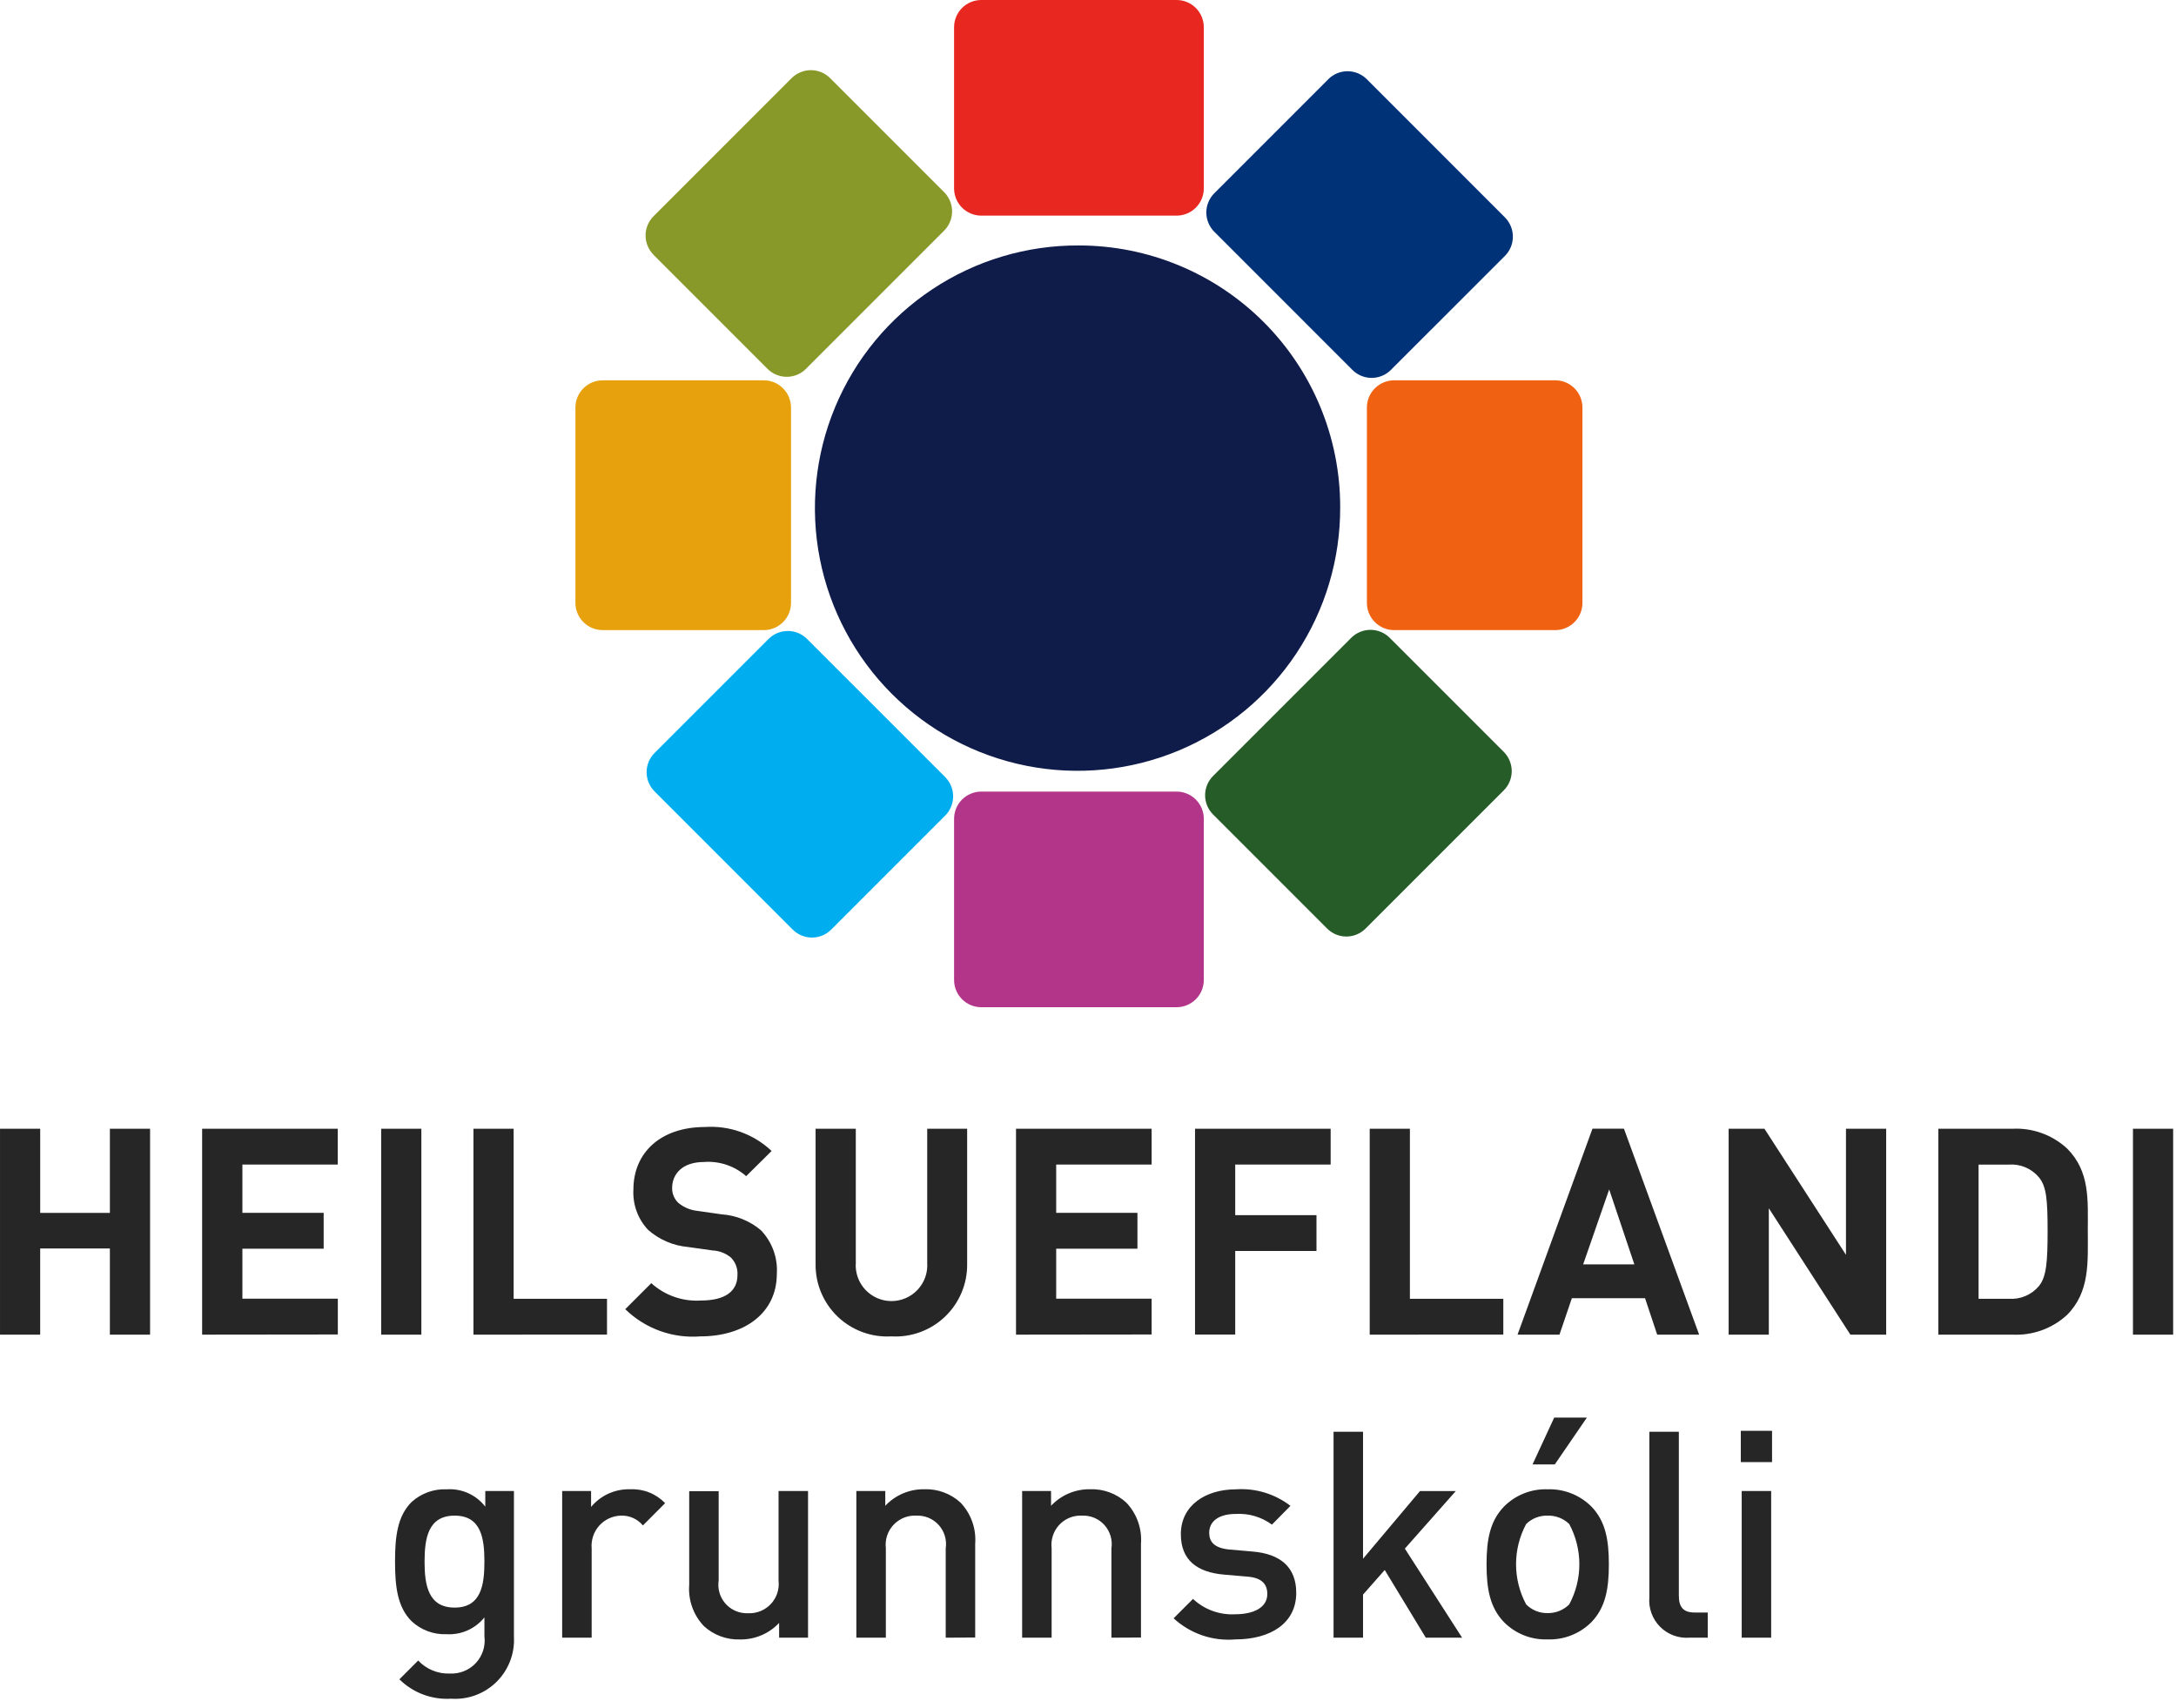
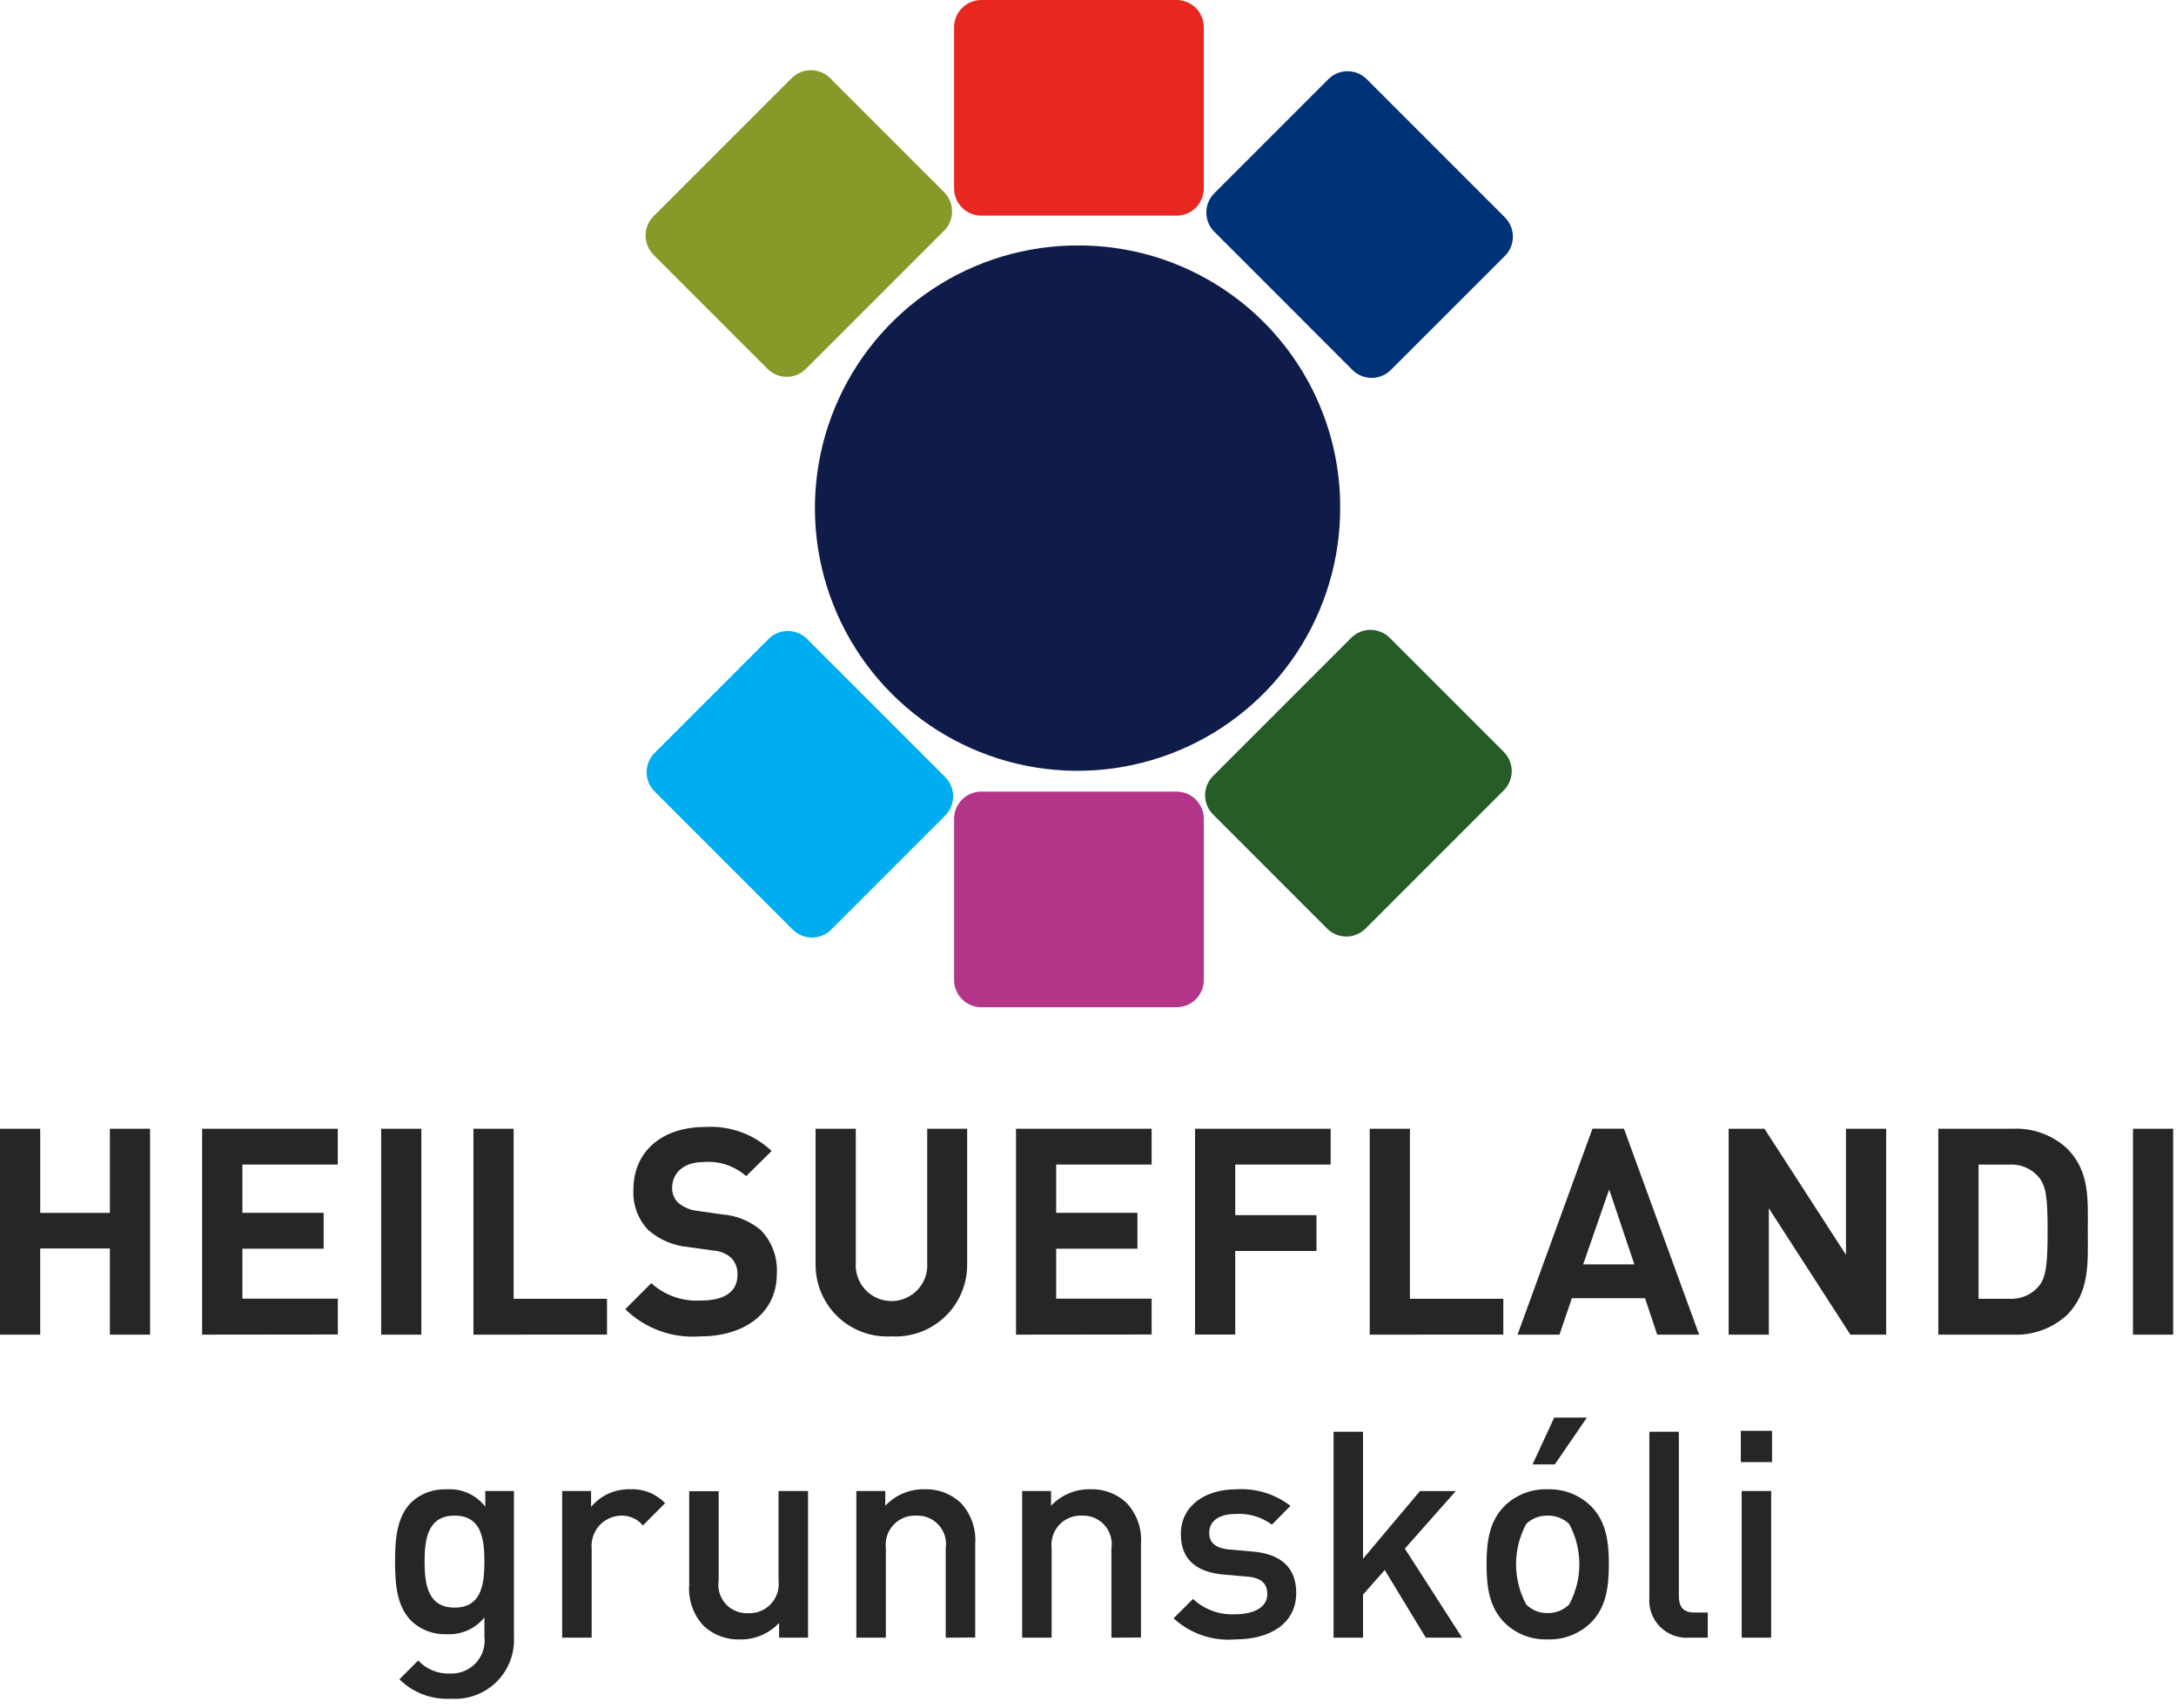
<svg xmlns="http://www.w3.org/2000/svg" width="158" height="124" viewBox="0 0 158 124" fill="none">
  <g clip-path="url(#clip0_5913_8022)">
    <path d="M97.311 36.802C97.328 40.581 96.222 44.281 94.133 47.431C92.044 50.581 89.066 53.038 85.577 54.492C82.088 55.946 78.246 56.331 74.538 55.597C70.831 54.863 67.424 53.044 64.753 50.37C62.081 47.697 60.264 44.29 59.532 40.582C58.8 36.874 59.187 33.032 60.643 29.544C62.099 26.056 64.558 23.079 67.709 20.992C70.86 18.904 74.56 17.8 78.34 17.82C80.832 17.821 83.3 18.312 85.602 19.267C87.904 20.221 89.995 21.62 91.757 23.382C93.519 25.145 94.916 27.238 95.869 29.54C96.822 31.843 97.312 34.311 97.311 36.803" fill="#0F1B49" />
-     <path d="M43.759 45.745C43.235 45.745 42.732 45.537 42.361 45.166C41.99 44.795 41.781 44.292 41.781 43.768V29.588C41.781 29.064 41.99 28.561 42.361 28.19C42.732 27.819 43.235 27.611 43.759 27.611H55.459C55.983 27.611 56.486 27.819 56.857 28.19C57.228 28.561 57.436 29.064 57.436 29.588V43.768C57.436 44.292 57.228 44.794 56.858 45.165C56.488 45.535 55.986 45.744 55.462 45.745H43.762" fill="#E6A10D" />
-     <path d="M112.928 27.609C113.187 27.609 113.444 27.661 113.684 27.76C113.923 27.86 114.141 28.005 114.324 28.189C114.507 28.372 114.652 28.59 114.751 28.83C114.85 29.07 114.901 29.327 114.901 29.586V43.766C114.902 44.026 114.851 44.283 114.752 44.523C114.653 44.763 114.508 44.981 114.325 45.164C114.141 45.348 113.924 45.494 113.684 45.594C113.444 45.693 113.188 45.745 112.928 45.745H101.228C100.704 45.745 100.201 45.536 99.831 45.165C99.46 44.795 99.251 44.292 99.251 43.768V29.588C99.251 29.064 99.459 28.561 99.83 28.19C100.201 27.819 100.704 27.611 101.228 27.611H112.928" fill="#F16112" />
    <path d="M60.357 67.485C60.173 67.669 59.955 67.815 59.715 67.915C59.475 68.015 59.217 68.066 58.957 68.066C58.697 68.066 58.439 68.015 58.199 67.915C57.959 67.815 57.741 67.669 57.557 67.485L47.53 57.458C47.346 57.275 47.2 57.057 47.101 56.817C47.001 56.577 46.95 56.32 46.95 56.06C46.95 55.801 47.001 55.544 47.101 55.304C47.2 55.064 47.346 54.846 47.53 54.663L55.806 46.387C55.989 46.203 56.207 46.058 56.447 45.958C56.687 45.859 56.944 45.808 57.203 45.808C57.463 45.808 57.72 45.859 57.96 45.958C58.2 46.058 58.418 46.203 58.601 46.387L68.628 56.413C68.999 56.784 69.208 57.288 69.208 57.813C69.208 58.338 68.999 58.842 68.628 59.213L60.352 67.489" fill="#00AEF0" />
    <path d="M96.445 5.752C96.629 5.568 96.847 5.422 97.087 5.322C97.328 5.223 97.585 5.171 97.845 5.171C98.105 5.171 98.363 5.223 98.603 5.322C98.843 5.422 99.061 5.568 99.245 5.752L109.27 15.78C109.641 16.151 109.85 16.655 109.851 17.18C109.851 17.44 109.8 17.698 109.701 17.938C109.601 18.178 109.455 18.396 109.27 18.58L100.994 26.855C100.718 27.131 100.365 27.319 99.982 27.396C99.599 27.472 99.201 27.433 98.84 27.284C98.6 27.184 98.382 27.039 98.199 26.855L88.173 16.828C87.989 16.644 87.843 16.426 87.743 16.186C87.643 15.946 87.592 15.688 87.592 15.428C87.592 15.168 87.643 14.91 87.743 14.67C87.843 14.43 87.989 14.211 88.173 14.028L96.449 5.752" fill="#003278" />
    <path d="M87.409 71.145C87.409 71.669 87.201 72.172 86.83 72.543C86.459 72.914 85.956 73.123 85.432 73.123H71.252C70.728 73.123 70.225 72.914 69.855 72.543C69.484 72.172 69.276 71.669 69.276 71.145V59.445C69.276 58.921 69.484 58.418 69.855 58.047C70.226 57.676 70.728 57.468 71.253 57.468H85.432C85.956 57.468 86.459 57.676 86.83 58.047C87.201 58.418 87.409 58.921 87.409 59.445V71.145Z" fill="#B2358A" />
    <path d="M69.276 1.977C69.276 1.717 69.327 1.46 69.426 1.22C69.525 0.98 69.671 0.762 69.854 0.578C70.038 0.395 70.256 0.249 70.496 0.15C70.736 0.051 70.993 -0 71.253 1.01378e-06H85.432C85.956 1.01378e-06 86.459 0.208 86.83 0.579C87.201 0.95 87.409 1.453 87.409 1.977V13.677C87.409 14.201 87.201 14.704 86.83 15.075C86.459 15.446 85.956 15.654 85.432 15.654H71.252C70.992 15.654 70.735 15.603 70.496 15.504C70.256 15.404 70.038 15.258 69.854 15.075C69.671 14.891 69.525 14.673 69.426 14.434C69.327 14.194 69.276 13.937 69.276 13.677V1.977Z" fill="#E82721" />
    <path d="M109.186 54.582C109.557 54.953 109.766 55.457 109.767 55.982C109.767 56.242 109.716 56.5 109.616 56.74C109.517 56.98 109.37 57.199 109.186 57.382L99.159 67.408C98.975 67.592 98.757 67.739 98.517 67.839C98.277 67.939 98.019 67.99 97.759 67.99C97.499 67.99 97.241 67.939 97.001 67.839C96.761 67.739 96.543 67.592 96.359 67.408L88.084 59.133C87.9 58.949 87.754 58.731 87.654 58.491C87.554 58.251 87.503 57.993 87.503 57.733C87.503 57.473 87.554 57.215 87.654 56.975C87.754 56.735 87.9 56.517 88.084 56.333L98.11 46.307C98.294 46.123 98.512 45.977 98.752 45.877C98.992 45.778 99.25 45.726 99.51 45.726C99.77 45.726 100.028 45.778 100.268 45.877C100.508 45.977 100.726 46.123 100.91 46.307L109.186 54.582Z" fill="#255C28" />
    <path d="M47.453 18.494C47.083 18.123 46.875 17.621 46.875 17.096C46.875 16.573 47.083 16.07 47.453 15.699L57.48 5.672C57.663 5.488 57.881 5.343 58.121 5.244C58.361 5.144 58.618 5.093 58.877 5.093C59.137 5.093 59.394 5.144 59.634 5.244C59.874 5.343 60.091 5.488 60.275 5.672L68.551 13.948C68.735 14.132 68.882 14.35 68.981 14.59C69.081 14.83 69.132 15.088 69.132 15.348C69.132 15.608 69.081 15.866 68.981 16.106C68.882 16.346 68.735 16.564 68.551 16.748L58.525 26.774C58.341 26.959 58.123 27.105 57.883 27.205C57.643 27.305 57.385 27.356 57.125 27.356C56.865 27.356 56.607 27.305 56.367 27.205C56.127 27.105 55.908 26.959 55.725 26.774L47.449 18.498" fill="#88992A" />
    <path d="M7.978 96.893V90.636H2.918V96.893H0.001V81.945H2.919V88.055H7.979V81.945H10.897V96.894L7.978 96.893ZM14.677 96.893V81.945H24.525V84.545H17.601V88.052H23.501V90.652H17.601V94.282H24.53V96.882L14.677 96.893ZM27.677 96.893V81.945H30.595V96.894L27.677 96.893ZM34.377 96.893V81.945H37.295V94.29H44.075V96.89L34.377 96.893ZM50.86 97.019C49.862 97.099 48.858 96.964 47.916 96.623C46.974 96.283 46.117 95.745 45.4 95.045L47.29 93.155C47.776 93.597 48.347 93.936 48.967 94.152C49.587 94.369 50.245 94.458 50.9 94.415C52.624 94.415 53.547 93.765 53.547 92.568C53.562 92.337 53.528 92.106 53.449 91.889C53.369 91.672 53.245 91.474 53.085 91.308C52.714 90.993 52.249 90.808 51.762 90.783L49.962 90.531C48.888 90.436 47.872 90.002 47.062 89.291C46.693 88.9 46.408 88.438 46.224 87.932C46.04 87.427 45.961 86.89 45.992 86.353C45.992 83.687 47.965 81.818 51.199 81.818C52.08 81.76 52.964 81.884 53.795 82.184C54.626 82.484 55.386 82.952 56.027 83.56L54.179 85.387C53.763 85.02 53.277 84.74 52.751 84.563C52.225 84.386 51.669 84.317 51.115 84.359C49.56 84.359 48.804 85.219 48.804 86.247C48.8 86.447 48.837 86.645 48.913 86.829C48.989 87.014 49.102 87.18 49.246 87.319C49.639 87.649 50.122 87.853 50.632 87.907L52.395 88.159C53.445 88.229 54.446 88.634 55.251 89.314C55.653 89.733 55.963 90.232 56.162 90.778C56.361 91.323 56.444 91.904 56.406 92.484C56.401 95.381 53.988 97.019 50.86 97.019ZM64.72 97.019C64.008 97.061 63.295 96.955 62.626 96.709C61.956 96.463 61.344 96.082 60.828 95.59C60.313 95.097 59.904 94.504 59.627 93.847C59.35 93.189 59.212 92.482 59.22 91.769V81.945H62.14V91.665C62.113 92.022 62.16 92.38 62.279 92.717C62.397 93.055 62.583 93.364 62.827 93.626C63.07 93.888 63.365 94.097 63.693 94.24C64.021 94.383 64.374 94.456 64.732 94.456C65.089 94.456 65.443 94.382 65.771 94.24C66.098 94.097 66.393 93.888 66.636 93.626C66.88 93.364 67.067 93.055 67.185 92.718C67.303 92.381 67.351 92.022 67.325 91.666V81.945H70.225V91.771C70.233 92.484 70.094 93.192 69.817 93.849C69.539 94.506 69.13 95.1 68.613 95.592C68.097 96.084 67.485 96.465 66.815 96.71C66.145 96.956 65.432 97.061 64.72 97.019ZM73.773 96.893V81.945H83.62V84.545H76.69V88.052H82.59V90.652H76.69V94.282H83.62V96.882L73.773 96.893ZM89.69 84.545V88.22H95.59V90.82H89.69V96.887H86.771V81.945H96.619V84.545H89.69ZM99.455 96.893V81.945H102.374V94.29H109.156V96.89L99.455 96.893ZM120.329 96.893L119.447 94.247H114.134L113.234 96.893H110.189L115.628 81.943H117.916L123.375 96.893H120.329ZM116.843 86.353L114.954 91.79H118.67L116.843 86.353ZM134.356 96.893L128.435 87.718V96.893H125.517V81.945H128.117L134.037 91.099V81.945H136.956V96.894L134.356 96.893ZM150.085 95.465C149.554 95.953 148.932 96.33 148.254 96.575C147.576 96.82 146.857 96.928 146.137 96.893H140.742V81.945H146.137C146.857 81.91 147.576 82.018 148.254 82.263C148.932 82.508 149.554 82.885 150.085 83.372C151.764 85.052 151.596 87.11 151.596 89.356C151.596 91.602 151.764 93.786 150.085 95.465ZM148.048 85.471C147.783 85.156 147.447 84.907 147.068 84.747C146.688 84.586 146.276 84.518 145.865 84.547H143.665V94.289H145.865C146.276 94.319 146.688 94.25 147.067 94.09C147.447 93.929 147.783 93.681 148.048 93.366C148.593 92.694 148.677 91.622 148.677 89.355C148.677 87.088 148.593 86.145 148.048 85.471ZM154.875 96.893V81.945H157.793V96.894L154.875 96.893ZM32.76 123.324C32.07 123.366 31.378 123.263 30.73 123.021C30.082 122.778 29.493 122.402 29 121.916L30.364 120.552C30.659 120.866 31.017 121.113 31.416 121.276C31.815 121.439 32.244 121.514 32.674 121.496C33.025 121.513 33.376 121.453 33.701 121.32C34.027 121.187 34.319 120.985 34.558 120.727C34.796 120.468 34.974 120.161 35.081 119.826C35.187 119.491 35.219 119.137 35.174 118.788V117.423C34.846 117.83 34.425 118.153 33.947 118.365C33.468 118.577 32.946 118.671 32.424 118.641C31.959 118.659 31.496 118.585 31.06 118.423C30.624 118.261 30.224 118.014 29.884 117.697C28.854 116.667 28.684 115.177 28.684 113.37C28.684 111.563 28.851 110.075 29.884 109.046C30.582 108.411 31.503 108.079 32.445 108.122C32.978 108.087 33.512 108.183 33.998 108.403C34.485 108.623 34.911 108.959 35.237 109.382V108.245H37.317V118.827C37.35 119.432 37.254 120.036 37.036 120.601C36.818 121.166 36.482 121.678 36.051 122.103C35.62 122.528 35.103 122.857 34.536 123.067C33.968 123.278 33.362 123.365 32.758 123.324H32.76ZM33.011 110.033C31.081 110.033 30.828 111.691 30.828 113.37C30.828 115.049 31.08 116.709 33.011 116.709C34.942 116.709 35.173 115.05 35.173 113.37C35.173 111.69 34.943 110.033 33.011 110.033ZM46.682 110.745C46.488 110.511 46.243 110.325 45.965 110.202C45.688 110.078 45.386 110.02 45.082 110.032C44.782 110.041 44.488 110.11 44.216 110.237C43.944 110.363 43.701 110.544 43.502 110.768C43.304 110.993 43.154 111.256 43.061 111.541C42.968 111.826 42.934 112.127 42.961 112.425V118.892H40.819V108.245H42.919V109.401C43.263 108.986 43.697 108.655 44.188 108.433C44.68 108.211 45.215 108.104 45.754 108.12C46.225 108.096 46.696 108.173 47.134 108.347C47.572 108.521 47.968 108.788 48.294 109.128L46.682 110.745ZM56.572 118.893V117.822C56.209 118.208 55.769 118.514 55.281 118.721C54.793 118.927 54.268 119.03 53.738 119.022C52.77 119.056 51.828 118.709 51.113 118.056C50.734 117.659 50.443 117.187 50.259 116.67C50.075 116.153 50.001 115.603 50.043 115.056V108.256H52.183V114.745C52.114 115.201 52.199 115.667 52.426 116.069C52.653 116.47 53.007 116.784 53.433 116.961C53.716 117.078 54.021 117.132 54.326 117.118C54.634 117.132 54.941 117.078 55.226 116.962C55.511 116.845 55.768 116.667 55.977 116.442C56.187 116.216 56.345 115.947 56.441 115.654C56.536 115.361 56.567 115.051 56.531 114.745V108.245H58.672V118.891L56.572 118.893ZM68.669 118.893V112.406C68.715 112.104 68.693 111.795 68.605 111.502C68.517 111.209 68.365 110.939 68.16 110.712C67.955 110.485 67.702 110.307 67.42 110.189C67.137 110.072 66.832 110.018 66.527 110.033C66.063 110.011 65.604 110.142 65.222 110.406C64.839 110.671 64.554 111.053 64.41 111.495C64.315 111.789 64.285 112.1 64.322 112.406V118.893H62.18V108.245H64.28V109.317C64.643 108.931 65.082 108.624 65.57 108.418C66.058 108.211 66.584 108.109 67.114 108.117C68.082 108.082 69.024 108.429 69.739 109.082C70.118 109.479 70.409 109.951 70.593 110.468C70.778 110.985 70.851 111.535 70.809 112.082V118.882L68.669 118.893ZM80.701 118.893V112.406C80.747 112.104 80.725 111.795 80.636 111.502C80.548 111.209 80.396 110.94 80.192 110.713C79.987 110.486 79.734 110.307 79.452 110.189C79.169 110.072 78.864 110.019 78.559 110.033C78.095 110.011 77.637 110.143 77.255 110.407C76.873 110.672 76.589 111.055 76.447 111.497C76.352 111.79 76.322 112.1 76.359 112.406V118.893H74.217V108.245H76.317V109.317C76.68 108.931 77.12 108.624 77.608 108.418C78.096 108.211 78.622 108.109 79.152 108.117C80.119 108.082 81.062 108.428 81.776 109.082C82.155 109.479 82.446 109.951 82.631 110.468C82.815 110.985 82.889 111.535 82.847 112.082V118.882L80.701 118.893ZM89.689 119.019C88.878 119.088 88.061 118.987 87.291 118.723C86.522 118.46 85.815 118.038 85.217 117.486L86.625 116.079C87.034 116.463 87.516 116.759 88.043 116.95C88.569 117.142 89.129 117.225 89.689 117.193C90.989 117.193 92.02 116.73 92.02 115.722C92.02 115.009 91.62 114.546 90.592 114.462L88.892 114.316C86.897 114.148 85.742 113.245 85.742 111.376C85.742 109.298 87.527 108.122 89.753 108.122C91.171 108.028 92.574 108.455 93.7 109.322L92.356 110.686C91.599 110.128 90.671 109.854 89.732 109.91C88.451 109.91 87.8 110.477 87.8 111.274C87.8 111.905 88.136 112.387 89.269 112.493L90.949 112.639C92.944 112.807 94.12 113.752 94.12 115.639C94.12 117.865 92.23 119.019 89.689 119.019ZM103.527 118.893L100.546 113.98L98.97 115.765V118.893H96.83V103.945H98.97V113.163L103.107 108.248H105.707L102.007 112.427L106.164 118.894L103.527 118.893ZM115.56 117.759C115.143 118.177 114.645 118.504 114.096 118.721C113.547 118.938 112.959 119.039 112.369 119.019C111.782 119.039 111.198 118.938 110.652 118.721C110.107 118.504 109.612 118.176 109.199 117.759C108.191 116.709 107.939 115.366 107.939 113.559C107.939 111.774 108.191 110.43 109.199 109.381C109.611 108.963 110.106 108.635 110.652 108.419C111.197 108.202 111.782 108.1 112.369 108.121C112.959 108.101 113.547 108.202 114.096 108.419C114.644 108.636 115.143 108.963 115.56 109.381C116.568 110.43 116.82 111.774 116.82 113.559C116.82 115.366 116.568 116.709 115.56 117.759ZM113.943 110.642C113.735 110.44 113.488 110.283 113.218 110.178C112.947 110.073 112.659 110.024 112.369 110.033C112.082 110.025 111.797 110.074 111.53 110.179C111.263 110.283 111.02 110.441 110.815 110.642C110.333 111.539 110.081 112.542 110.081 113.56C110.081 114.578 110.333 115.581 110.815 116.478C111.018 116.683 111.26 116.844 111.528 116.952C111.795 117.061 112.081 117.114 112.369 117.109C112.66 117.114 112.949 117.061 113.22 116.953C113.49 116.844 113.736 116.683 113.943 116.478C114.425 115.581 114.677 114.578 114.677 113.56C114.677 112.542 114.425 111.539 113.943 110.642ZM112.894 106.316H111.277L112.851 102.916H115.224L112.894 106.316ZM122.679 118.893C122.286 118.924 121.891 118.869 121.521 118.732C121.151 118.595 120.816 118.38 120.538 118.1C120.26 117.82 120.046 117.483 119.912 117.113C119.777 116.742 119.726 116.346 119.76 115.953V103.945H121.901V115.829C121.901 116.647 122.195 117.067 123.055 117.067H124.001V118.894L122.679 118.893ZM126.401 106.145V103.877H128.669V106.145H126.401ZM126.465 118.89V108.245H128.605V118.891L126.465 118.89Z" fill="#262626" />
  </g>
  <defs>
    <clipPath id="clip0_5913_8022">
      <rect width="158" height="124" fill="white" />
    </clipPath>
  </defs>
</svg>